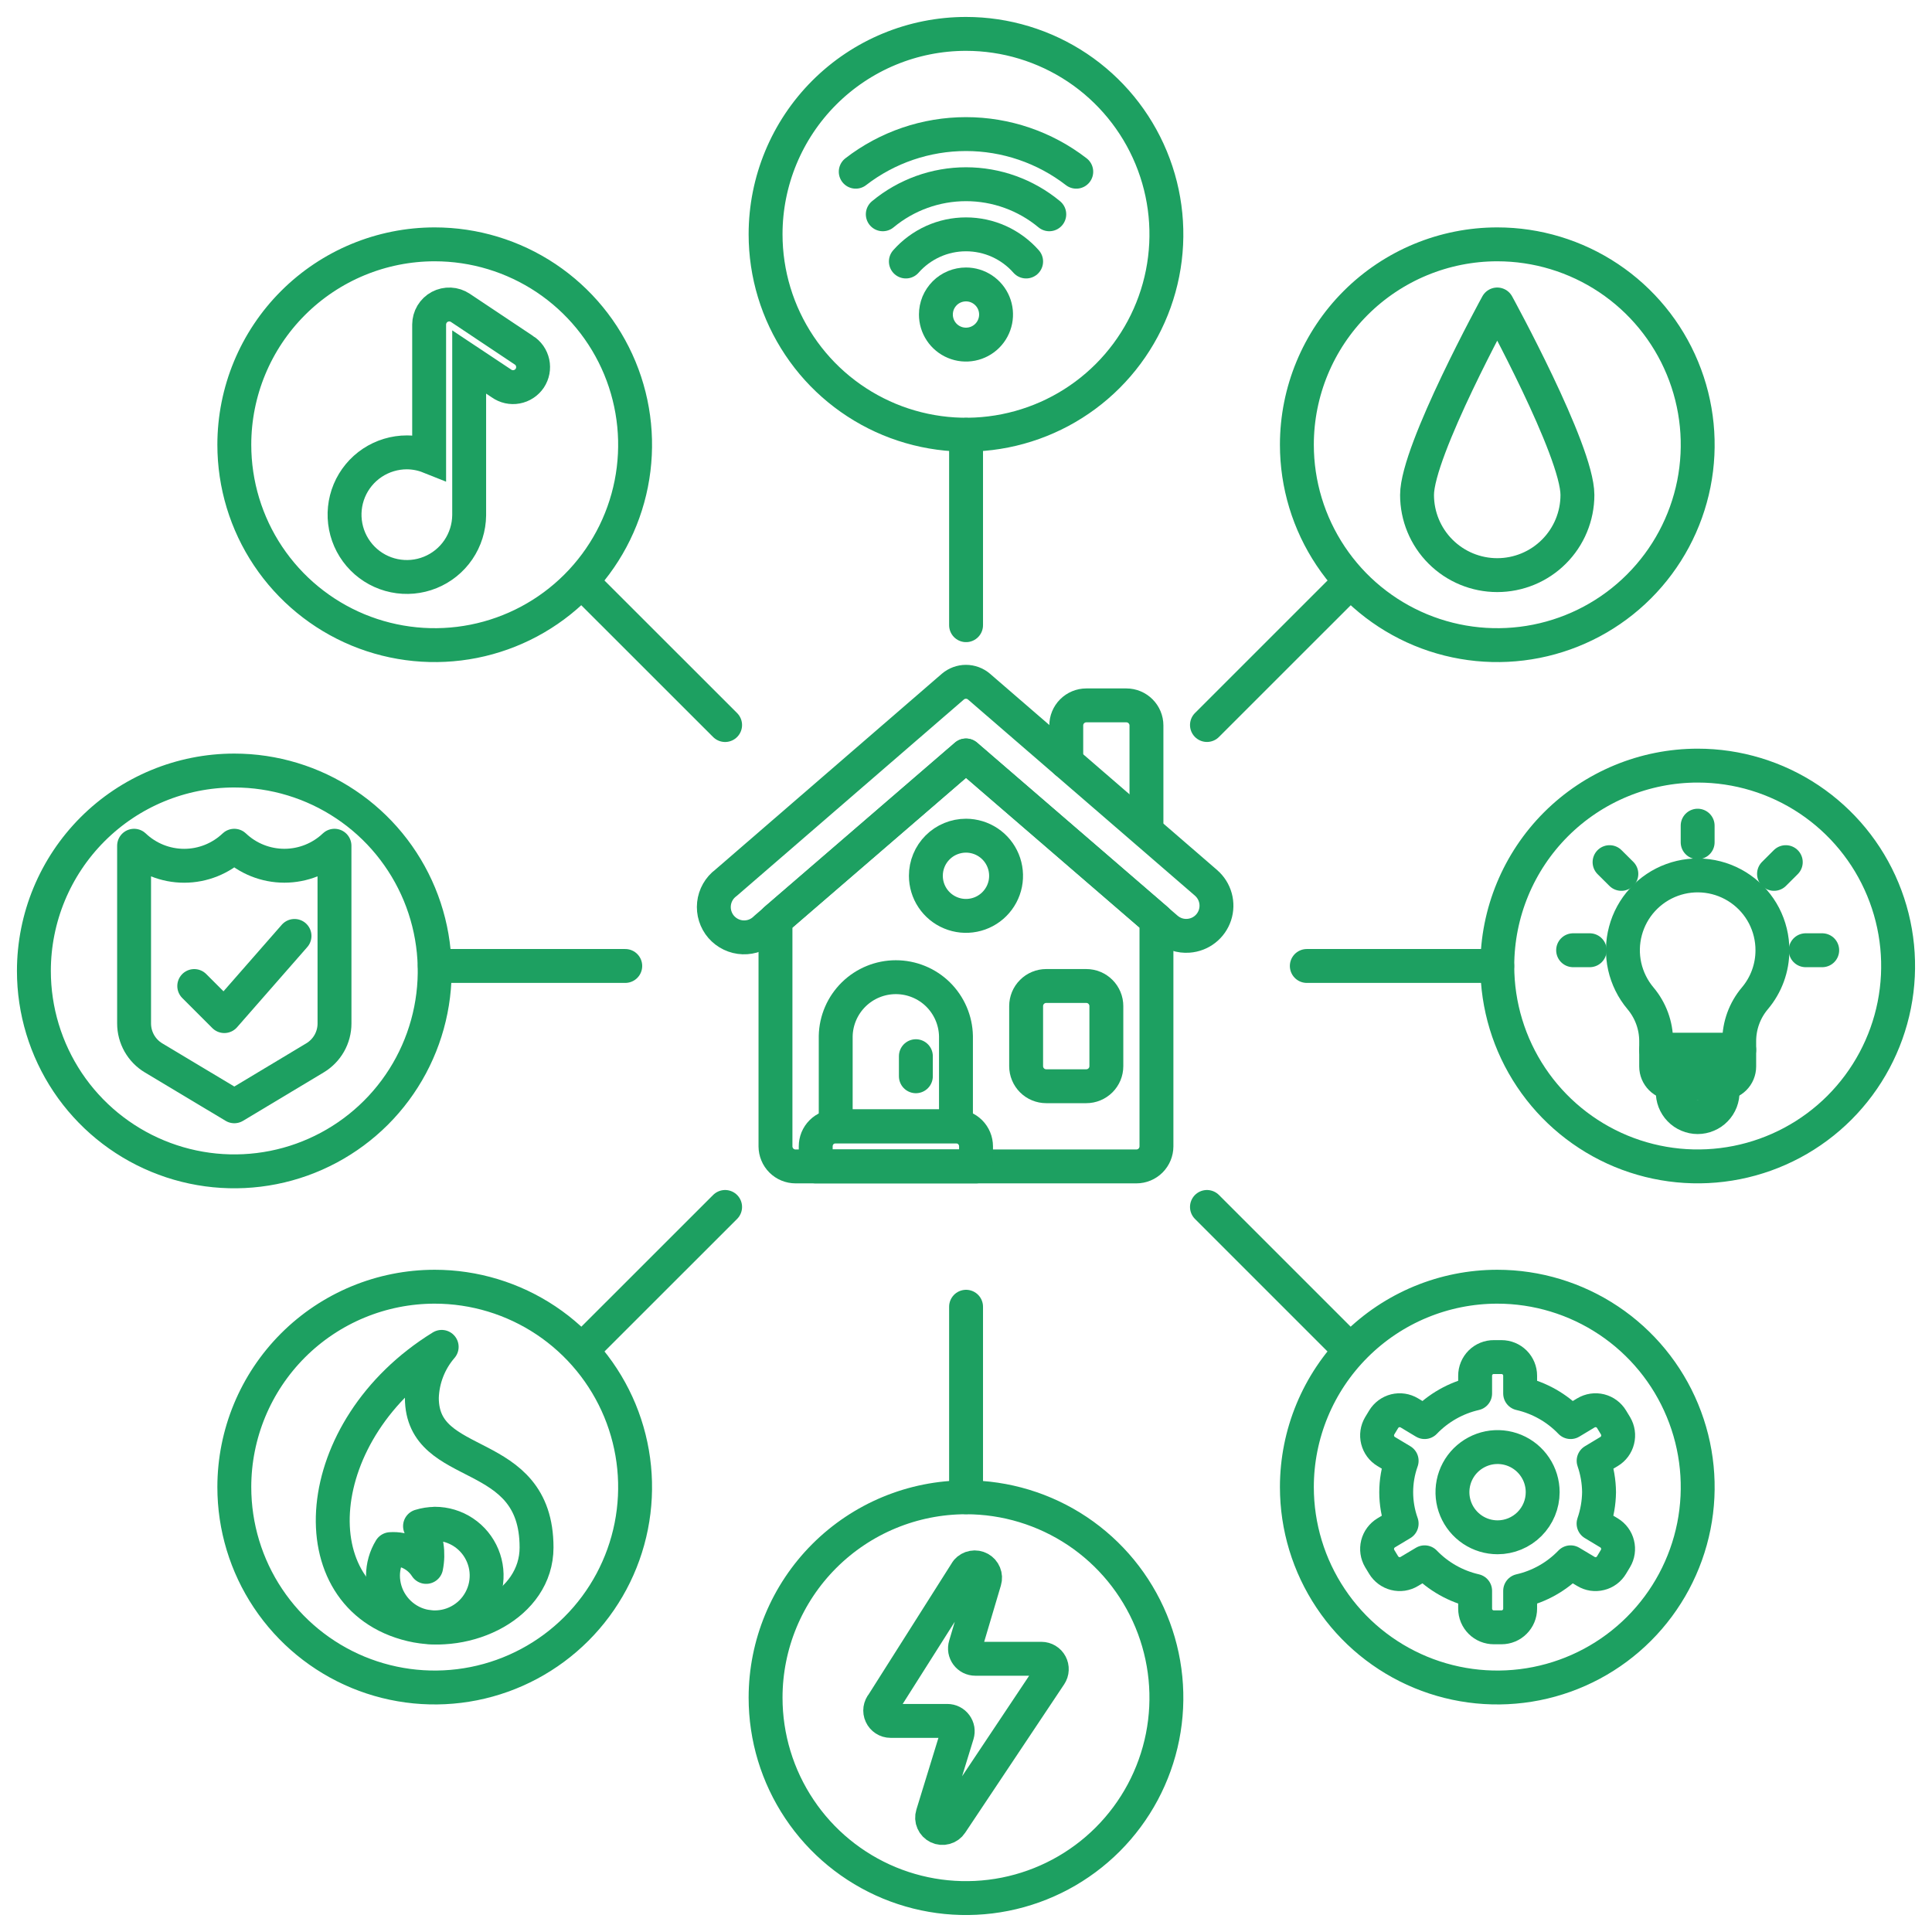
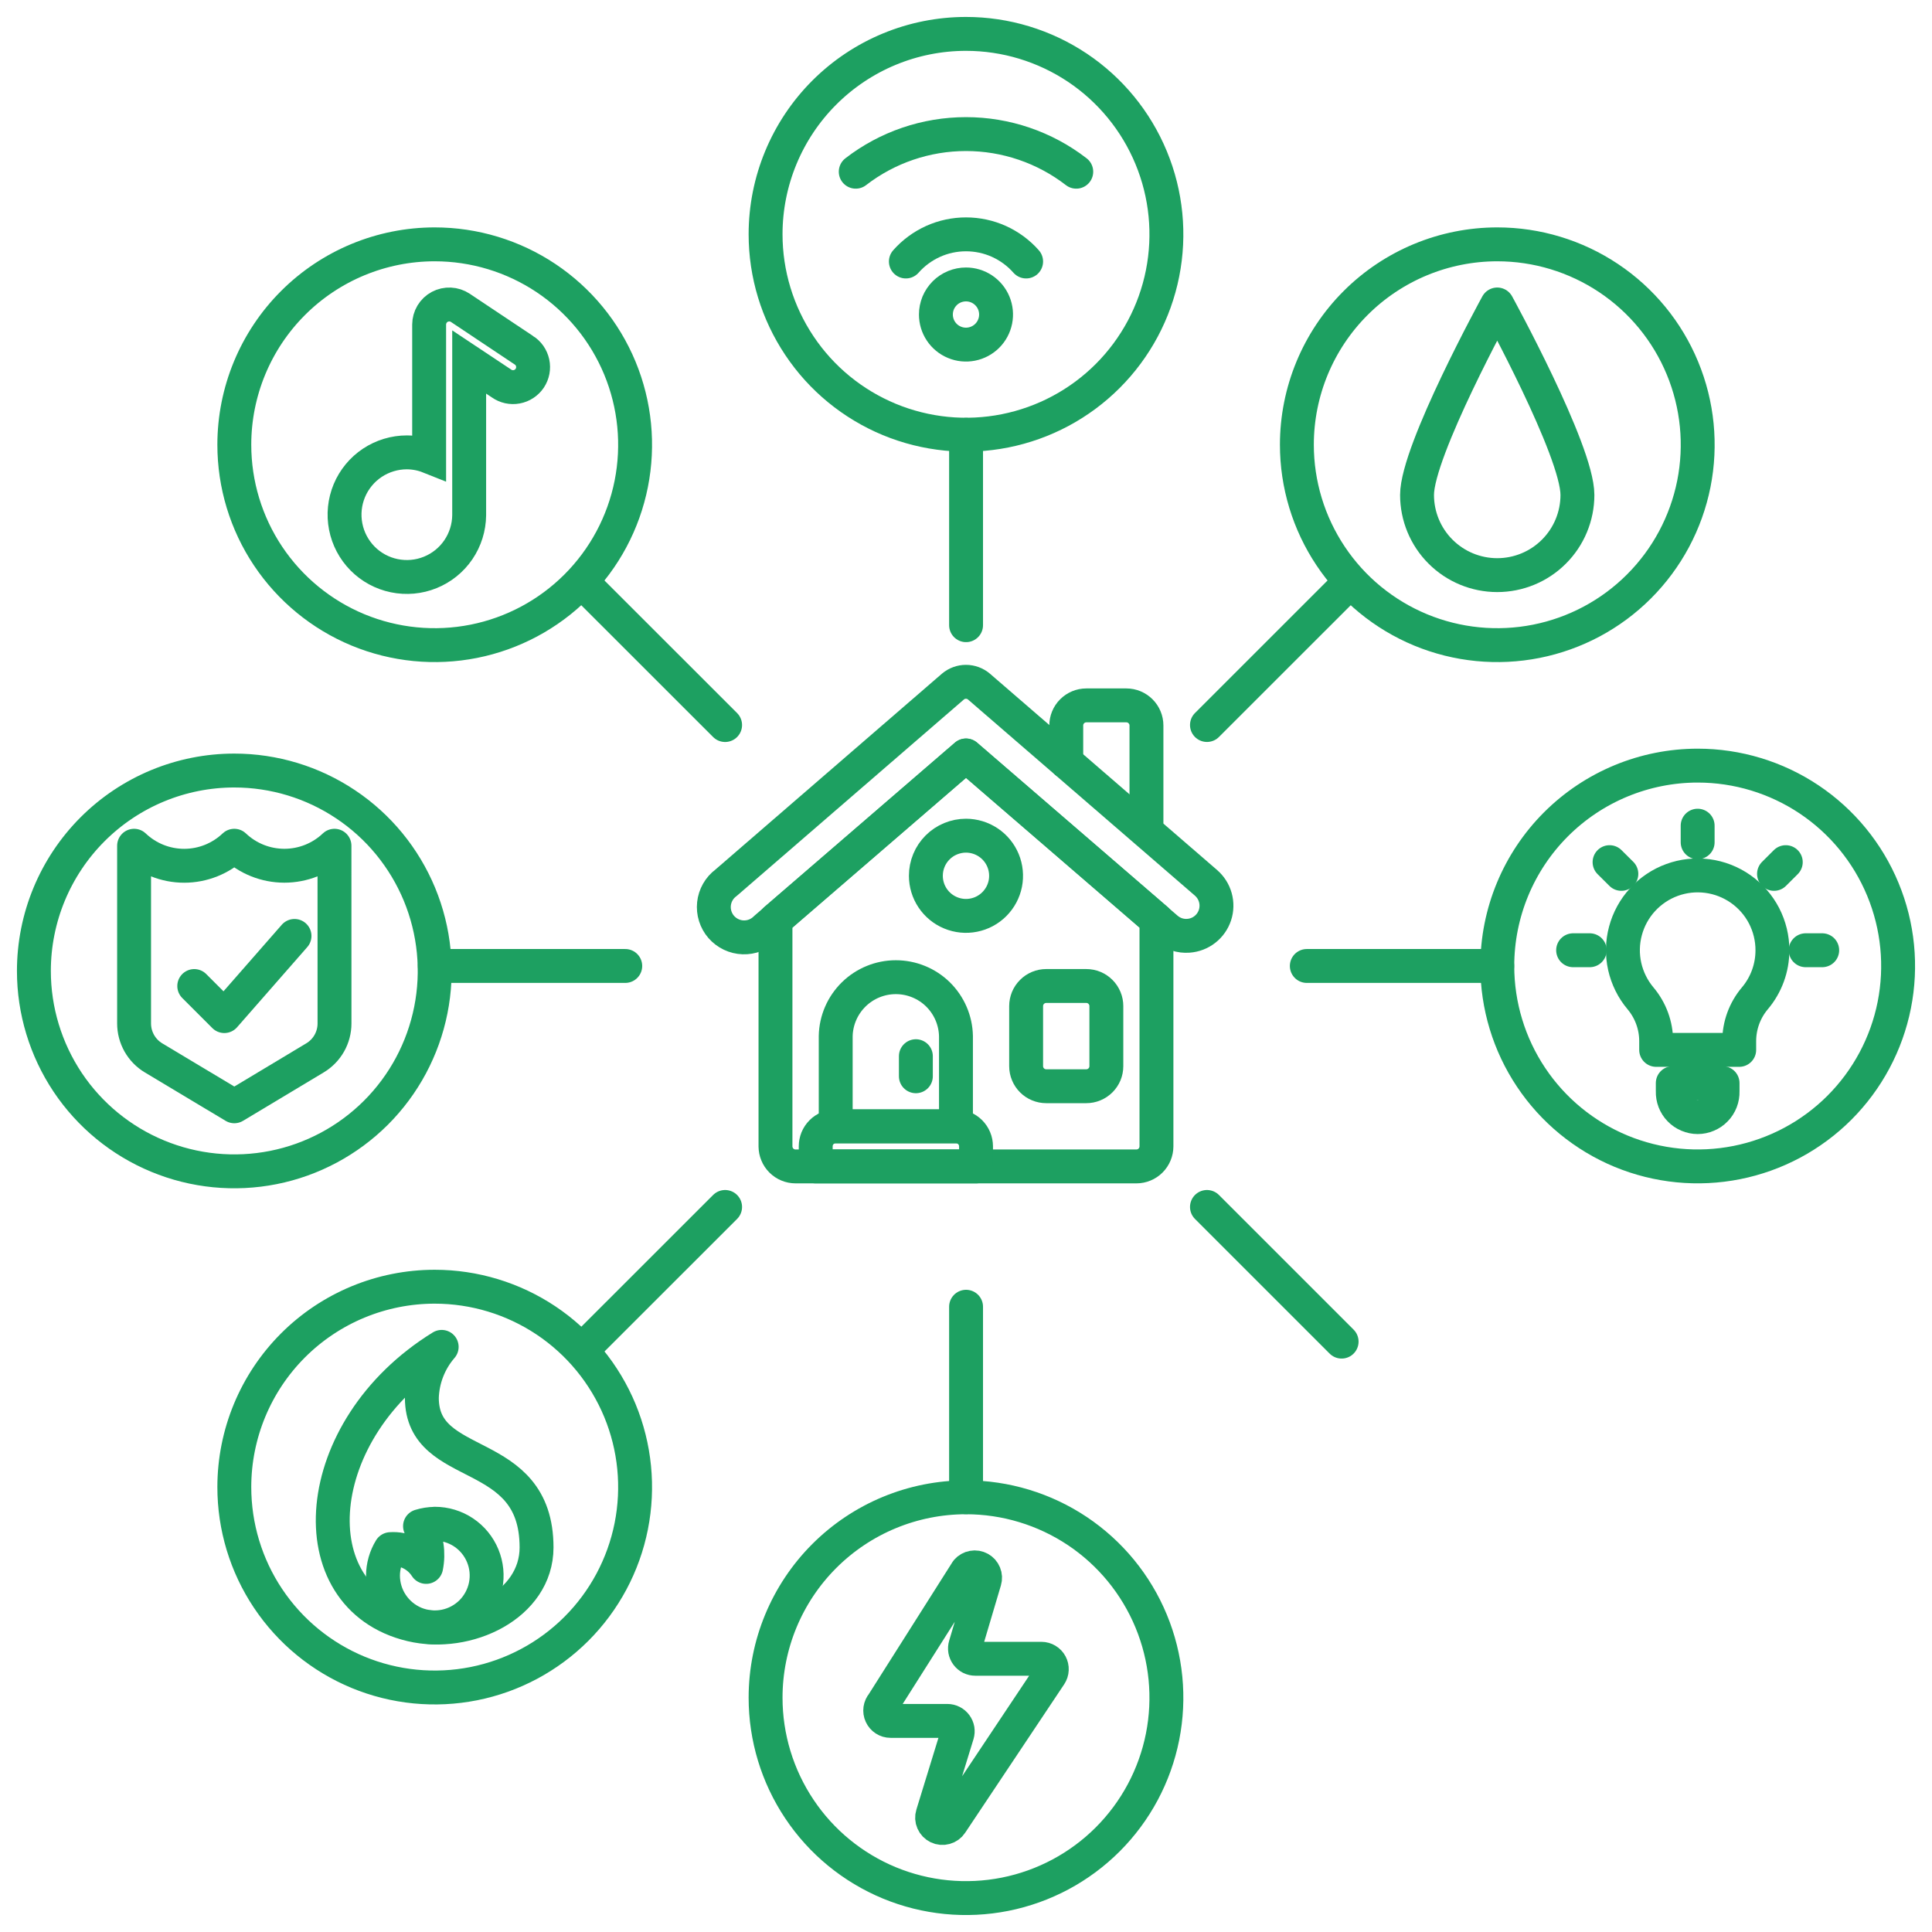
<svg xmlns="http://www.w3.org/2000/svg" width="57" height="57" viewBox="0 0 57 57" fill="none">
  <path d="M44.175 7.209C45.344 7.209 46.487 7.556 47.459 8.205C48.432 8.855 49.19 9.778 49.637 10.859C50.085 11.939 50.202 13.128 49.974 14.275C49.745 15.422 49.182 16.475 48.355 17.302C47.529 18.129 46.475 18.692 45.328 18.92C44.181 19.148 42.992 19.031 41.912 18.584C40.832 18.136 39.908 17.379 39.259 16.406C38.609 15.434 38.262 14.291 38.262 13.121C38.262 11.553 38.885 10.05 39.994 8.941C41.103 7.832 42.607 7.209 44.175 7.209V7.209Z" stroke="#1DA061" stroke-linecap="round" stroke-linejoin="round" />
  <path d="M50.088 22.588C51.257 22.588 52.4 22.934 53.373 23.584C54.345 24.234 55.103 25.157 55.55 26.238C55.998 27.318 56.115 28.507 55.887 29.654C55.659 30.8 55.095 31.854 54.269 32.681C53.442 33.508 52.388 34.071 51.241 34.299C50.094 34.527 48.906 34.41 47.825 33.963C46.745 33.515 45.821 32.757 45.172 31.785C44.522 30.813 44.175 29.669 44.175 28.5C44.175 26.932 44.798 25.428 45.907 24.319C47.016 23.211 48.52 22.588 50.088 22.588V22.588Z" stroke="#1DA061" stroke-linecap="round" stroke-linejoin="round" />
  <path d="M12.825 7.209C13.995 7.209 15.138 7.556 16.11 8.205C17.082 8.855 17.84 9.778 18.288 10.859C18.735 11.939 18.852 13.128 18.624 14.275C18.396 15.422 17.833 16.475 17.006 17.302C16.179 18.129 15.126 18.692 13.979 18.92C12.832 19.148 11.643 19.031 10.562 18.584C9.482 18.136 8.559 17.378 7.909 16.406C7.259 15.434 6.913 14.291 6.913 13.121C6.913 11.553 7.536 10.049 8.644 8.941C9.753 7.832 11.257 7.209 12.825 7.209V7.209Z" stroke="#1DA061" stroke-linecap="round" stroke-linejoin="round" />
  <path d="M6.912 22.733C8.082 22.733 9.225 23.08 10.197 23.73C11.17 24.379 11.927 25.303 12.375 26.383C12.822 27.463 12.94 28.652 12.711 29.799C12.483 30.946 11.92 32 11.093 32.827C10.266 33.653 9.213 34.217 8.066 34.445C6.919 34.673 5.73 34.556 4.65 34.108C3.57 33.661 2.646 32.903 1.996 31.931C1.347 30.958 1 29.815 1 28.646C1 27.078 1.623 25.574 2.732 24.465C3.841 23.356 5.344 22.733 6.912 22.733V22.733Z" stroke="#1DA061" stroke-linecap="round" stroke-linejoin="round" />
  <path d="M28.5 1C29.669 1 30.812 1.347 31.785 1.996C32.757 2.646 33.515 3.57 33.962 4.65C34.41 5.73 34.527 6.919 34.299 8.066C34.071 9.213 33.508 10.266 32.681 11.093C31.854 11.92 30.8 12.483 29.653 12.711C28.506 12.94 27.318 12.822 26.237 12.375C25.157 11.927 24.233 11.17 23.584 10.197C22.934 9.225 22.587 8.082 22.587 6.912C22.587 5.344 23.21 3.841 24.319 2.732C25.428 1.623 26.932 1 28.5 1V1Z" stroke="#1DA061" stroke-linecap="round" stroke-linejoin="round" />
-   <path d="M44.175 37.962C45.344 37.962 46.487 38.309 47.459 38.958C48.432 39.608 49.19 40.531 49.637 41.612C50.085 42.692 50.202 43.881 49.974 45.028C49.745 46.175 49.182 47.228 48.355 48.055C47.529 48.882 46.475 49.445 45.328 49.673C44.181 49.901 42.992 49.784 41.912 49.337C40.832 48.889 39.908 48.132 39.259 47.159C38.609 46.187 38.262 45.044 38.262 43.874C38.262 42.306 38.885 40.803 39.994 39.694C41.103 38.585 42.607 37.962 44.175 37.962V37.962Z" stroke="#1DA061" stroke-linecap="round" stroke-linejoin="round" />
  <path d="M12.825 37.962C13.995 37.962 15.138 38.309 16.11 38.958C17.082 39.608 17.84 40.532 18.288 41.612C18.735 42.692 18.852 43.881 18.624 45.028C18.396 46.175 17.833 47.228 17.006 48.055C16.179 48.882 15.126 49.445 13.979 49.673C12.832 49.901 11.643 49.784 10.562 49.337C9.482 48.889 8.559 48.132 7.909 47.159C7.259 46.187 6.913 45.044 6.913 43.874C6.913 42.306 7.536 40.803 8.644 39.694C9.753 38.585 11.257 37.962 12.825 37.962V37.962Z" stroke="#1DA061" stroke-linecap="round" stroke-linejoin="round" />
  <path d="M28.5 44.175C29.669 44.175 30.812 44.522 31.785 45.171C32.757 45.821 33.515 46.745 33.962 47.825C34.41 48.905 34.527 50.094 34.299 51.241C34.071 52.388 33.508 53.441 32.681 54.268C31.854 55.095 30.8 55.658 29.653 55.886C28.506 56.114 27.318 55.997 26.237 55.55C25.157 55.102 24.233 54.345 23.584 53.372C22.934 52.4 22.587 51.257 22.587 50.087C22.587 48.519 23.21 47.016 24.319 45.907C25.428 44.798 26.932 44.175 28.5 44.175Z" stroke="#1DA061" stroke-linecap="round" stroke-linejoin="round" />
  <path d="M25.247 5.066C26.178 4.346 27.323 3.956 28.5 3.956C29.677 3.956 30.821 4.346 31.753 5.066" stroke="#1DA061" stroke-linecap="round" stroke-linejoin="round" />
-   <path d="M26.045 6.322C26.735 5.749 27.604 5.435 28.501 5.435C29.398 5.435 30.267 5.749 30.957 6.322" stroke="#1DA061" stroke-linecap="round" stroke-linejoin="round" />
  <path d="M26.726 7.715C26.948 7.463 27.221 7.262 27.527 7.123C27.832 6.985 28.164 6.914 28.5 6.914C28.836 6.914 29.167 6.985 29.473 7.123C29.779 7.262 30.052 7.463 30.274 7.715" stroke="#1DA061" stroke-linecap="round" stroke-linejoin="round" />
  <path d="M33.824 24.262V21.403C33.824 21.246 33.761 21.096 33.65 20.985C33.539 20.874 33.389 20.811 33.232 20.811H32.049C31.892 20.811 31.742 20.874 31.631 20.985C31.52 21.096 31.458 21.246 31.458 21.403V22.48" stroke="#1DA061" stroke-linecap="round" stroke-linejoin="round" />
  <path d="M28.5 22.289L22.879 27.135V33.822C22.88 33.9 22.895 33.977 22.925 34.048C22.954 34.12 22.998 34.185 23.053 34.24C23.108 34.295 23.174 34.339 23.245 34.368C23.317 34.398 23.394 34.413 23.472 34.413H33.527C33.684 34.413 33.834 34.351 33.945 34.24C34.056 34.129 34.118 33.979 34.119 33.822V27.135L28.5 22.289Z" stroke="#1DA061" stroke-linecap="round" stroke-linejoin="round" />
  <path d="M28.796 34.413H24.066V33.821C24.066 33.744 24.081 33.667 24.11 33.595C24.14 33.523 24.183 33.458 24.238 33.403C24.293 33.348 24.358 33.304 24.43 33.275C24.502 33.245 24.579 33.23 24.656 33.23H28.205C28.282 33.23 28.359 33.245 28.431 33.275C28.503 33.304 28.568 33.348 28.623 33.403C28.678 33.458 28.721 33.523 28.751 33.595C28.781 33.667 28.796 33.744 28.796 33.821V34.413Z" stroke="#1DA061" stroke-linecap="round" stroke-linejoin="round" />
  <path d="M28.204 33.231H24.656V30.569C24.665 30.105 24.856 29.663 25.188 29.337C25.52 29.012 25.966 28.83 26.43 28.83C26.895 28.83 27.341 29.012 27.673 29.337C28.004 29.663 28.195 30.105 28.204 30.569V33.231Z" stroke="#1DA061" stroke-linecap="round" stroke-linejoin="round" />
  <path d="M27.021 31.753V31.161" stroke="#1DA061" stroke-linecap="round" stroke-linejoin="round" />
  <path d="M28.5 24.655C28.734 24.656 28.963 24.725 29.157 24.855C29.352 24.985 29.503 25.17 29.593 25.387C29.682 25.603 29.705 25.841 29.66 26.07C29.614 26.3 29.501 26.51 29.335 26.676C29.17 26.841 28.959 26.954 28.729 26.999C28.5 27.045 28.262 27.021 28.046 26.931C27.83 26.842 27.645 26.69 27.515 26.495C27.385 26.301 27.316 26.072 27.316 25.838C27.316 25.683 27.346 25.529 27.406 25.385C27.465 25.241 27.553 25.111 27.663 25.001C27.773 24.891 27.903 24.804 28.047 24.745C28.191 24.686 28.345 24.655 28.5 24.655V24.655Z" stroke="#1DA061" stroke-linecap="round" stroke-linejoin="round" />
  <path d="M32.641 31.456C32.641 31.534 32.625 31.611 32.596 31.682C32.566 31.754 32.522 31.819 32.467 31.874C32.412 31.929 32.347 31.972 32.275 32.002C32.203 32.032 32.127 32.047 32.049 32.047H30.866C30.789 32.047 30.712 32.032 30.64 32.002C30.568 31.973 30.503 31.929 30.448 31.874C30.393 31.819 30.349 31.754 30.32 31.683C30.29 31.611 30.274 31.534 30.274 31.456V29.683C30.274 29.605 30.29 29.528 30.319 29.456C30.349 29.384 30.392 29.319 30.448 29.264C30.503 29.208 30.568 29.165 30.64 29.135C30.712 29.105 30.788 29.09 30.866 29.09H32.049C32.127 29.09 32.204 29.105 32.276 29.135C32.347 29.165 32.413 29.208 32.468 29.264C32.523 29.319 32.566 29.384 32.596 29.456C32.626 29.528 32.641 29.605 32.641 29.683V31.456Z" stroke="#1DA061" stroke-linecap="round" stroke-linejoin="round" />
  <path d="M35.581 26.046L28.884 20.258C28.777 20.166 28.64 20.115 28.498 20.115C28.357 20.115 28.22 20.166 28.112 20.258L21.419 26.046C21.32 26.119 21.238 26.212 21.177 26.319C21.116 26.426 21.078 26.544 21.065 26.666C21.052 26.788 21.064 26.912 21.101 27.029C21.138 27.146 21.198 27.255 21.279 27.348C21.36 27.44 21.458 27.515 21.569 27.568C21.68 27.621 21.801 27.651 21.924 27.655C22.046 27.659 22.169 27.638 22.283 27.593C22.397 27.547 22.501 27.479 22.588 27.392L28.5 22.289L34.413 27.392C34.502 27.469 34.605 27.528 34.717 27.566C34.829 27.603 34.947 27.617 35.064 27.608C35.24 27.595 35.408 27.531 35.547 27.422C35.686 27.314 35.789 27.167 35.845 26.999C35.9 26.832 35.904 26.652 35.857 26.482C35.81 26.313 35.714 26.161 35.58 26.046H35.581Z" stroke="#1DA061" stroke-linecap="round" stroke-linejoin="round" />
  <path d="M28.502 12.828V18.445" stroke="#1DA061" stroke-linecap="round" stroke-linejoin="round" />
  <path d="M39.582 17.418L35.609 21.39" stroke="#1DA061" stroke-linecap="round" stroke-linejoin="round" />
  <path d="M44.173 28.499H38.555" stroke="#1DA061" stroke-linecap="round" stroke-linejoin="round" />
  <path d="M39.582 39.582L35.609 35.609" stroke="#1DA061" stroke-linecap="round" stroke-linejoin="round" />
  <path d="M28.502 44.172V38.553" stroke="#1DA061" stroke-linecap="round" stroke-linejoin="round" />
  <path d="M17.418 39.582L21.393 35.609" stroke="#1DA061" stroke-linecap="round" stroke-linejoin="round" />
  <path d="M12.828 28.499H18.447" stroke="#1DA061" stroke-linecap="round" stroke-linejoin="round" />
  <path d="M17.418 17.418L21.393 21.391" stroke="#1DA061" stroke-linecap="round" stroke-linejoin="round" />
  <path d="M52.292 28.035C52.293 27.68 52.207 27.33 52.044 27.015C51.88 26.7 51.643 26.43 51.352 26.226C51.061 26.023 50.726 25.892 50.374 25.846C50.022 25.8 49.664 25.839 49.331 25.961C48.998 26.082 48.699 26.283 48.459 26.545C48.22 26.806 48.047 27.122 47.956 27.465C47.864 27.808 47.857 28.168 47.934 28.514C48.012 28.86 48.172 29.183 48.4 29.454C48.698 29.808 48.862 30.255 48.862 30.717V30.975H51.312V30.718C51.312 30.256 51.475 29.808 51.773 29.455C52.109 29.058 52.293 28.555 52.292 28.035V28.035Z" stroke="#1DA061" stroke-linecap="round" stroke-linejoin="round" />
-   <path d="M50.821 31.956H49.352C49.222 31.955 49.097 31.904 49.006 31.812C48.914 31.72 48.862 31.595 48.862 31.465V30.975H51.312V31.466C51.312 31.53 51.299 31.594 51.274 31.654C51.25 31.713 51.213 31.767 51.168 31.812C51.122 31.858 51.068 31.894 51.009 31.918C50.949 31.943 50.885 31.956 50.821 31.956V31.956Z" stroke="#1DA061" stroke-linecap="round" stroke-linejoin="round" />
  <path d="M50.821 32.2C50.824 32.298 50.807 32.397 50.772 32.488C50.736 32.58 50.683 32.664 50.614 32.734C50.546 32.805 50.464 32.861 50.373 32.899C50.282 32.938 50.185 32.958 50.087 32.958C49.988 32.958 49.891 32.938 49.8 32.899C49.709 32.861 49.627 32.805 49.559 32.734C49.49 32.664 49.437 32.58 49.401 32.488C49.366 32.397 49.349 32.298 49.352 32.2V31.955H50.821V32.2Z" stroke="#1DA061" stroke-linecap="round" stroke-linejoin="round" />
  <path d="M50.086 24.85V24.36" stroke="#1DA061" stroke-linecap="round" stroke-linejoin="round" />
  <path d="M52.339 25.782L52.686 25.436" stroke="#1DA061" stroke-linecap="round" stroke-linejoin="round" />
  <path d="M53.273 28.035H53.761" stroke="#1DA061" stroke-linecap="round" stroke-linejoin="round" />
  <path d="M47.835 25.782L47.487 25.436" stroke="#1DA061" stroke-linecap="round" stroke-linejoin="round" />
  <path d="M46.902 28.035H46.412" stroke="#1DA061" stroke-linecap="round" stroke-linejoin="round" />
-   <path d="M47.177 44.024C47.174 43.709 47.12 43.396 47.017 43.098L47.474 42.823C47.599 42.748 47.689 42.626 47.724 42.484C47.76 42.342 47.738 42.193 47.664 42.067L47.547 41.874C47.472 41.749 47.35 41.658 47.208 41.622C47.137 41.605 47.064 41.601 46.992 41.612C46.92 41.623 46.851 41.648 46.789 41.685L46.338 41.956C45.935 41.535 45.417 41.242 44.849 41.112V40.587C44.849 40.442 44.791 40.302 44.688 40.199C44.585 40.096 44.445 40.038 44.299 40.038H44.074C44.002 40.037 43.93 40.051 43.863 40.078C43.795 40.106 43.734 40.146 43.683 40.197C43.632 40.248 43.591 40.309 43.563 40.376C43.535 40.443 43.521 40.515 43.521 40.587V41.112C42.953 41.242 42.435 41.535 42.031 41.956L41.58 41.685C41.518 41.648 41.449 41.623 41.377 41.612C41.306 41.601 41.232 41.605 41.162 41.622C41.02 41.658 40.898 41.749 40.822 41.874L40.705 42.067C40.631 42.193 40.609 42.343 40.645 42.484C40.681 42.626 40.77 42.748 40.895 42.823L41.353 43.098C41.139 43.697 41.139 44.351 41.353 44.95L40.895 45.225C40.771 45.301 40.681 45.422 40.645 45.564C40.61 45.706 40.631 45.855 40.705 45.981L40.822 46.174C40.898 46.299 41.02 46.389 41.162 46.425C41.232 46.443 41.305 46.446 41.377 46.436C41.449 46.425 41.518 46.4 41.58 46.362L42.031 46.093C42.435 46.513 42.953 46.805 43.521 46.935V47.461C43.521 47.533 43.535 47.605 43.563 47.672C43.591 47.739 43.632 47.8 43.683 47.851C43.734 47.902 43.795 47.942 43.863 47.97C43.93 47.997 44.002 48.011 44.074 48.011H44.299C44.445 48.011 44.585 47.953 44.688 47.849C44.791 47.746 44.849 47.606 44.849 47.461V46.935C45.417 46.806 45.934 46.513 46.338 46.093L46.789 46.362C46.851 46.4 46.92 46.425 46.991 46.436C47.063 46.446 47.136 46.443 47.206 46.425C47.277 46.408 47.343 46.377 47.401 46.334C47.459 46.291 47.508 46.236 47.545 46.174L47.661 45.981C47.736 45.855 47.758 45.706 47.722 45.564C47.687 45.422 47.597 45.301 47.472 45.225L47.015 44.95C47.118 44.652 47.173 44.339 47.177 44.024V44.024ZM44.184 45.355C43.92 45.355 43.663 45.277 43.444 45.131C43.225 44.984 43.054 44.777 42.953 44.533C42.852 44.29 42.826 44.023 42.877 43.764C42.928 43.506 43.055 43.269 43.241 43.083C43.428 42.897 43.665 42.77 43.923 42.718C44.181 42.667 44.449 42.693 44.692 42.794C44.935 42.895 45.143 43.065 45.289 43.284C45.436 43.503 45.514 43.76 45.514 44.024C45.514 44.377 45.374 44.715 45.124 44.965C44.875 45.214 44.536 45.355 44.184 45.355V45.355Z" stroke="#1DA061" stroke-linecap="round" stroke-linejoin="round" />
  <path d="M46.539 14.602C46.539 15.23 46.29 15.832 45.846 16.275C45.403 16.719 44.801 16.968 44.173 16.968C43.545 16.968 42.944 16.719 42.5 16.275C42.056 15.832 41.807 15.23 41.807 14.602C41.807 13.296 44.173 8.983 44.173 8.983C44.173 8.983 46.539 13.295 46.539 14.602Z" stroke="#1DA061" stroke-linecap="round" stroke-linejoin="round" />
  <path d="M28.5 8.392C28.675 8.392 28.847 8.444 28.993 8.542C29.139 8.64 29.253 8.778 29.32 8.941C29.387 9.103 29.404 9.281 29.37 9.453C29.335 9.626 29.251 9.784 29.126 9.908C29.002 10.032 28.844 10.116 28.672 10.15C28.5 10.184 28.321 10.167 28.159 10.099C27.997 10.032 27.858 9.918 27.761 9.772C27.663 9.626 27.612 9.454 27.612 9.279C27.612 9.162 27.635 9.047 27.679 8.939C27.724 8.832 27.79 8.734 27.872 8.651C27.954 8.569 28.052 8.504 28.16 8.459C28.268 8.415 28.383 8.392 28.5 8.392V8.392Z" stroke="#1DA061" stroke-linecap="round" stroke-linejoin="round" />
  <path d="M15.45 10.329L13.581 9.082C13.492 9.023 13.389 8.989 13.282 8.984C13.175 8.979 13.069 9.003 12.974 9.053C12.88 9.103 12.801 9.179 12.746 9.27C12.691 9.362 12.662 9.467 12.661 9.574V13.473C12.453 13.39 12.23 13.348 12.006 13.346C11.643 13.346 11.288 13.453 10.986 13.653C10.684 13.854 10.447 14.14 10.307 14.475C10.167 14.81 10.13 15.179 10.199 15.535C10.268 15.891 10.441 16.219 10.696 16.477C10.951 16.735 11.277 16.912 11.633 16.985C11.988 17.058 12.357 17.025 12.694 16.888C13.03 16.752 13.319 16.519 13.523 16.219C13.727 15.919 13.838 15.565 13.842 15.202V15.193V10.68L14.793 11.312C14.858 11.358 14.931 11.391 15.008 11.408C15.086 11.425 15.166 11.427 15.243 11.412C15.321 11.398 15.396 11.368 15.462 11.324C15.528 11.281 15.585 11.224 15.629 11.159C15.673 11.093 15.703 11.018 15.718 10.941C15.732 10.863 15.732 10.783 15.715 10.706C15.698 10.628 15.666 10.555 15.621 10.49C15.575 10.425 15.517 10.37 15.45 10.328V10.329Z" stroke="#1DA061" stroke-linecap="round" />
  <path d="M12.446 41.24C12.462 40.687 12.669 40.155 13.031 39.737C9.098 42.16 8.744 47.127 12.138 47.932C13.788 48.323 15.83 47.35 15.83 45.655C15.83 42.594 12.446 43.482 12.446 41.24Z" stroke="#1DA061" stroke-linecap="round" stroke-linejoin="round" />
  <path d="M12.829 44.957C12.681 44.959 12.533 44.982 12.392 45.026C12.592 45.393 12.656 45.819 12.573 46.229C12.461 46.055 12.304 45.914 12.119 45.822C11.934 45.73 11.727 45.689 11.521 45.704C11.377 45.939 11.301 46.209 11.299 46.485C11.3 46.787 11.389 47.083 11.558 47.334C11.726 47.585 11.965 47.781 12.244 47.897C12.523 48.012 12.831 48.042 13.127 47.983C13.424 47.924 13.696 47.778 13.91 47.565C14.123 47.351 14.269 47.078 14.328 46.782C14.387 46.485 14.357 46.178 14.241 45.899C14.125 45.619 13.93 45.38 13.678 45.212C13.427 45.044 13.131 44.955 12.829 44.955V44.957Z" stroke="#1DA061" stroke-linecap="round" stroke-linejoin="round" />
  <path d="M9.869 30.195C9.869 30.4 9.816 30.601 9.715 30.779C9.615 30.956 9.469 31.105 9.294 31.21L6.913 32.639L4.529 31.21C4.354 31.105 4.21 30.956 4.109 30.778C4.009 30.6 3.956 30.4 3.956 30.195V24.952C4.354 25.331 4.884 25.543 5.434 25.543C5.984 25.543 6.513 25.331 6.912 24.952C7.311 25.331 7.84 25.542 8.39 25.542C8.94 25.542 9.469 25.331 9.868 24.952L9.869 30.195Z" stroke="#1DA061" stroke-linecap="round" stroke-linejoin="round" />
  <path d="M5.731 29.091L6.618 29.978L8.689 27.613" stroke="#1DA061" stroke-linecap="round" stroke-linejoin="round" />
  <path d="M29.05 46.635C29.07 46.568 29.067 46.496 29.04 46.431C29.014 46.367 28.966 46.313 28.905 46.28C28.843 46.246 28.773 46.234 28.704 46.247C28.635 46.259 28.573 46.295 28.527 46.347L26.044 50.266C26.005 50.31 25.981 50.365 25.972 50.423C25.964 50.481 25.972 50.54 25.997 50.593C26.021 50.646 26.06 50.691 26.109 50.723C26.158 50.755 26.215 50.772 26.274 50.772H27.95C27.998 50.772 28.045 50.783 28.088 50.805C28.131 50.827 28.168 50.858 28.196 50.897C28.224 50.935 28.244 50.98 28.252 51.027C28.259 51.074 28.256 51.122 28.242 51.168L27.514 53.536C27.492 53.606 27.496 53.682 27.526 53.749C27.555 53.816 27.608 53.87 27.674 53.902C27.741 53.934 27.816 53.94 27.887 53.92C27.957 53.901 28.019 53.856 28.059 53.795L30.981 49.414C31.011 49.368 31.029 49.315 31.031 49.26C31.034 49.204 31.021 49.15 30.995 49.101C30.969 49.052 30.93 49.011 30.883 48.983C30.836 48.955 30.782 48.939 30.726 48.939H28.775C28.727 48.939 28.68 48.928 28.638 48.907C28.596 48.885 28.558 48.854 28.53 48.816C28.502 48.778 28.483 48.734 28.474 48.687C28.466 48.64 28.469 48.592 28.483 48.546L29.05 46.635Z" stroke="#1DA061" stroke-linecap="round" stroke-linejoin="round" />
</svg>